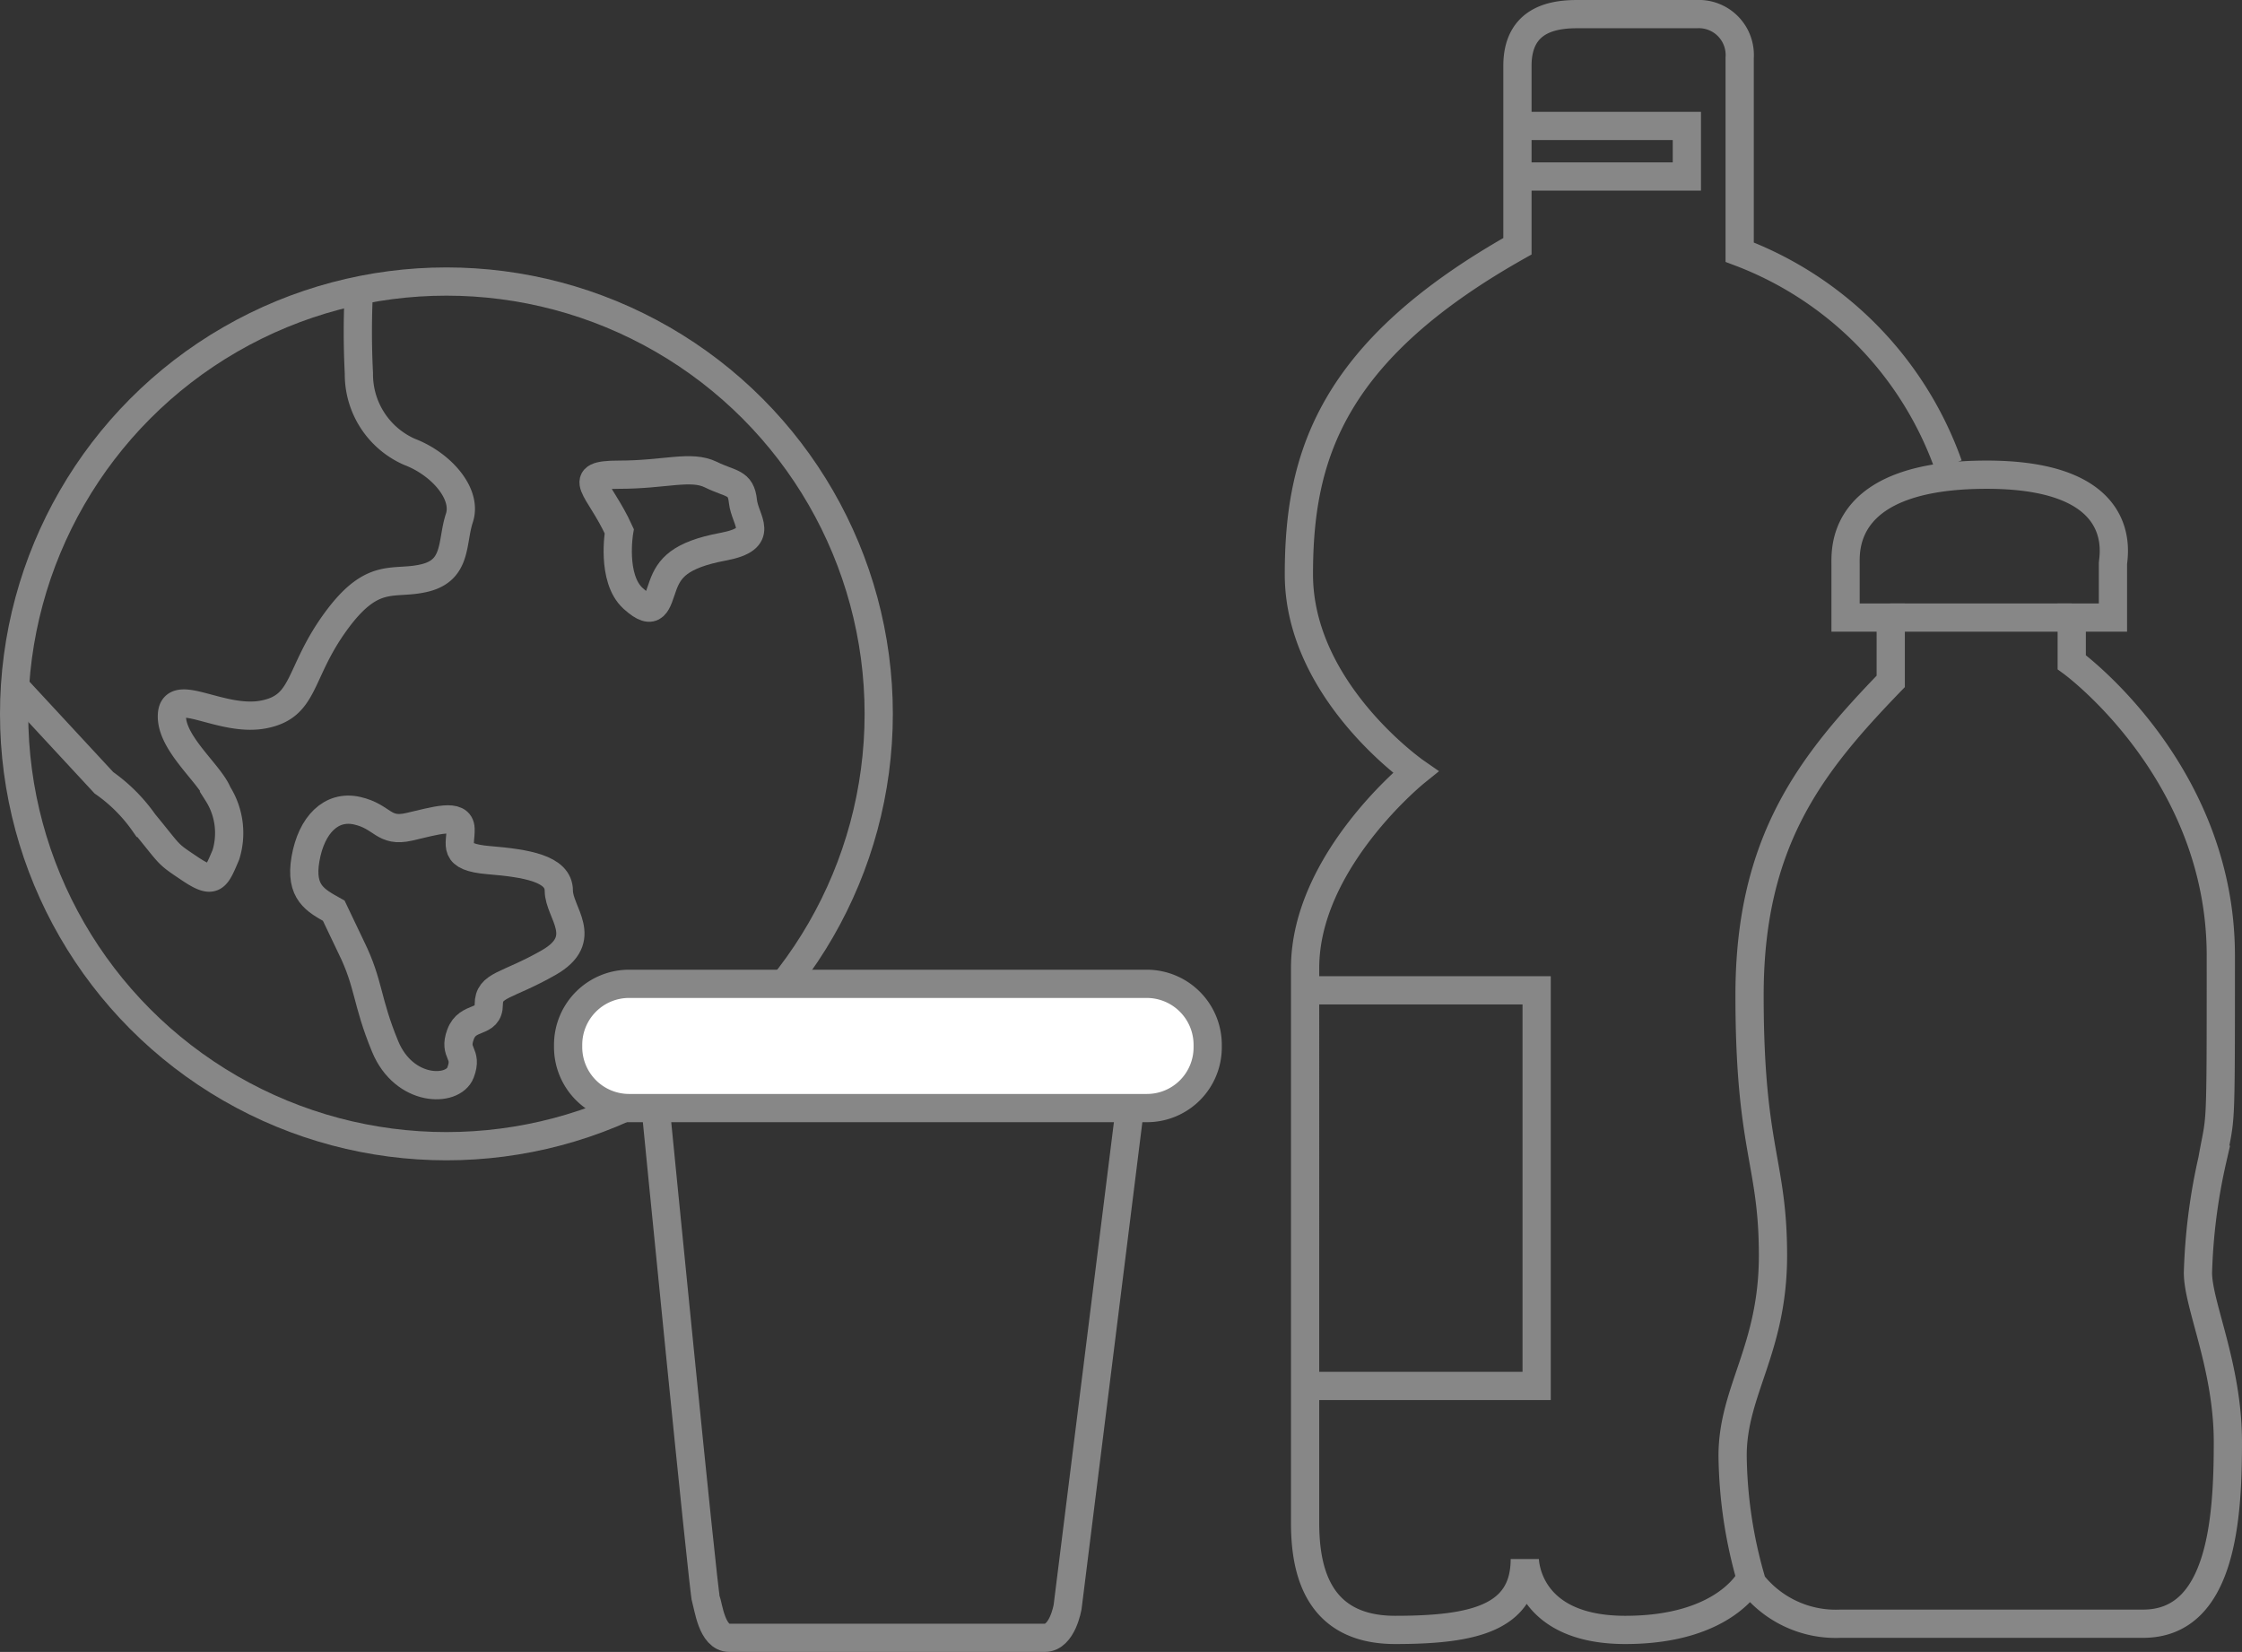
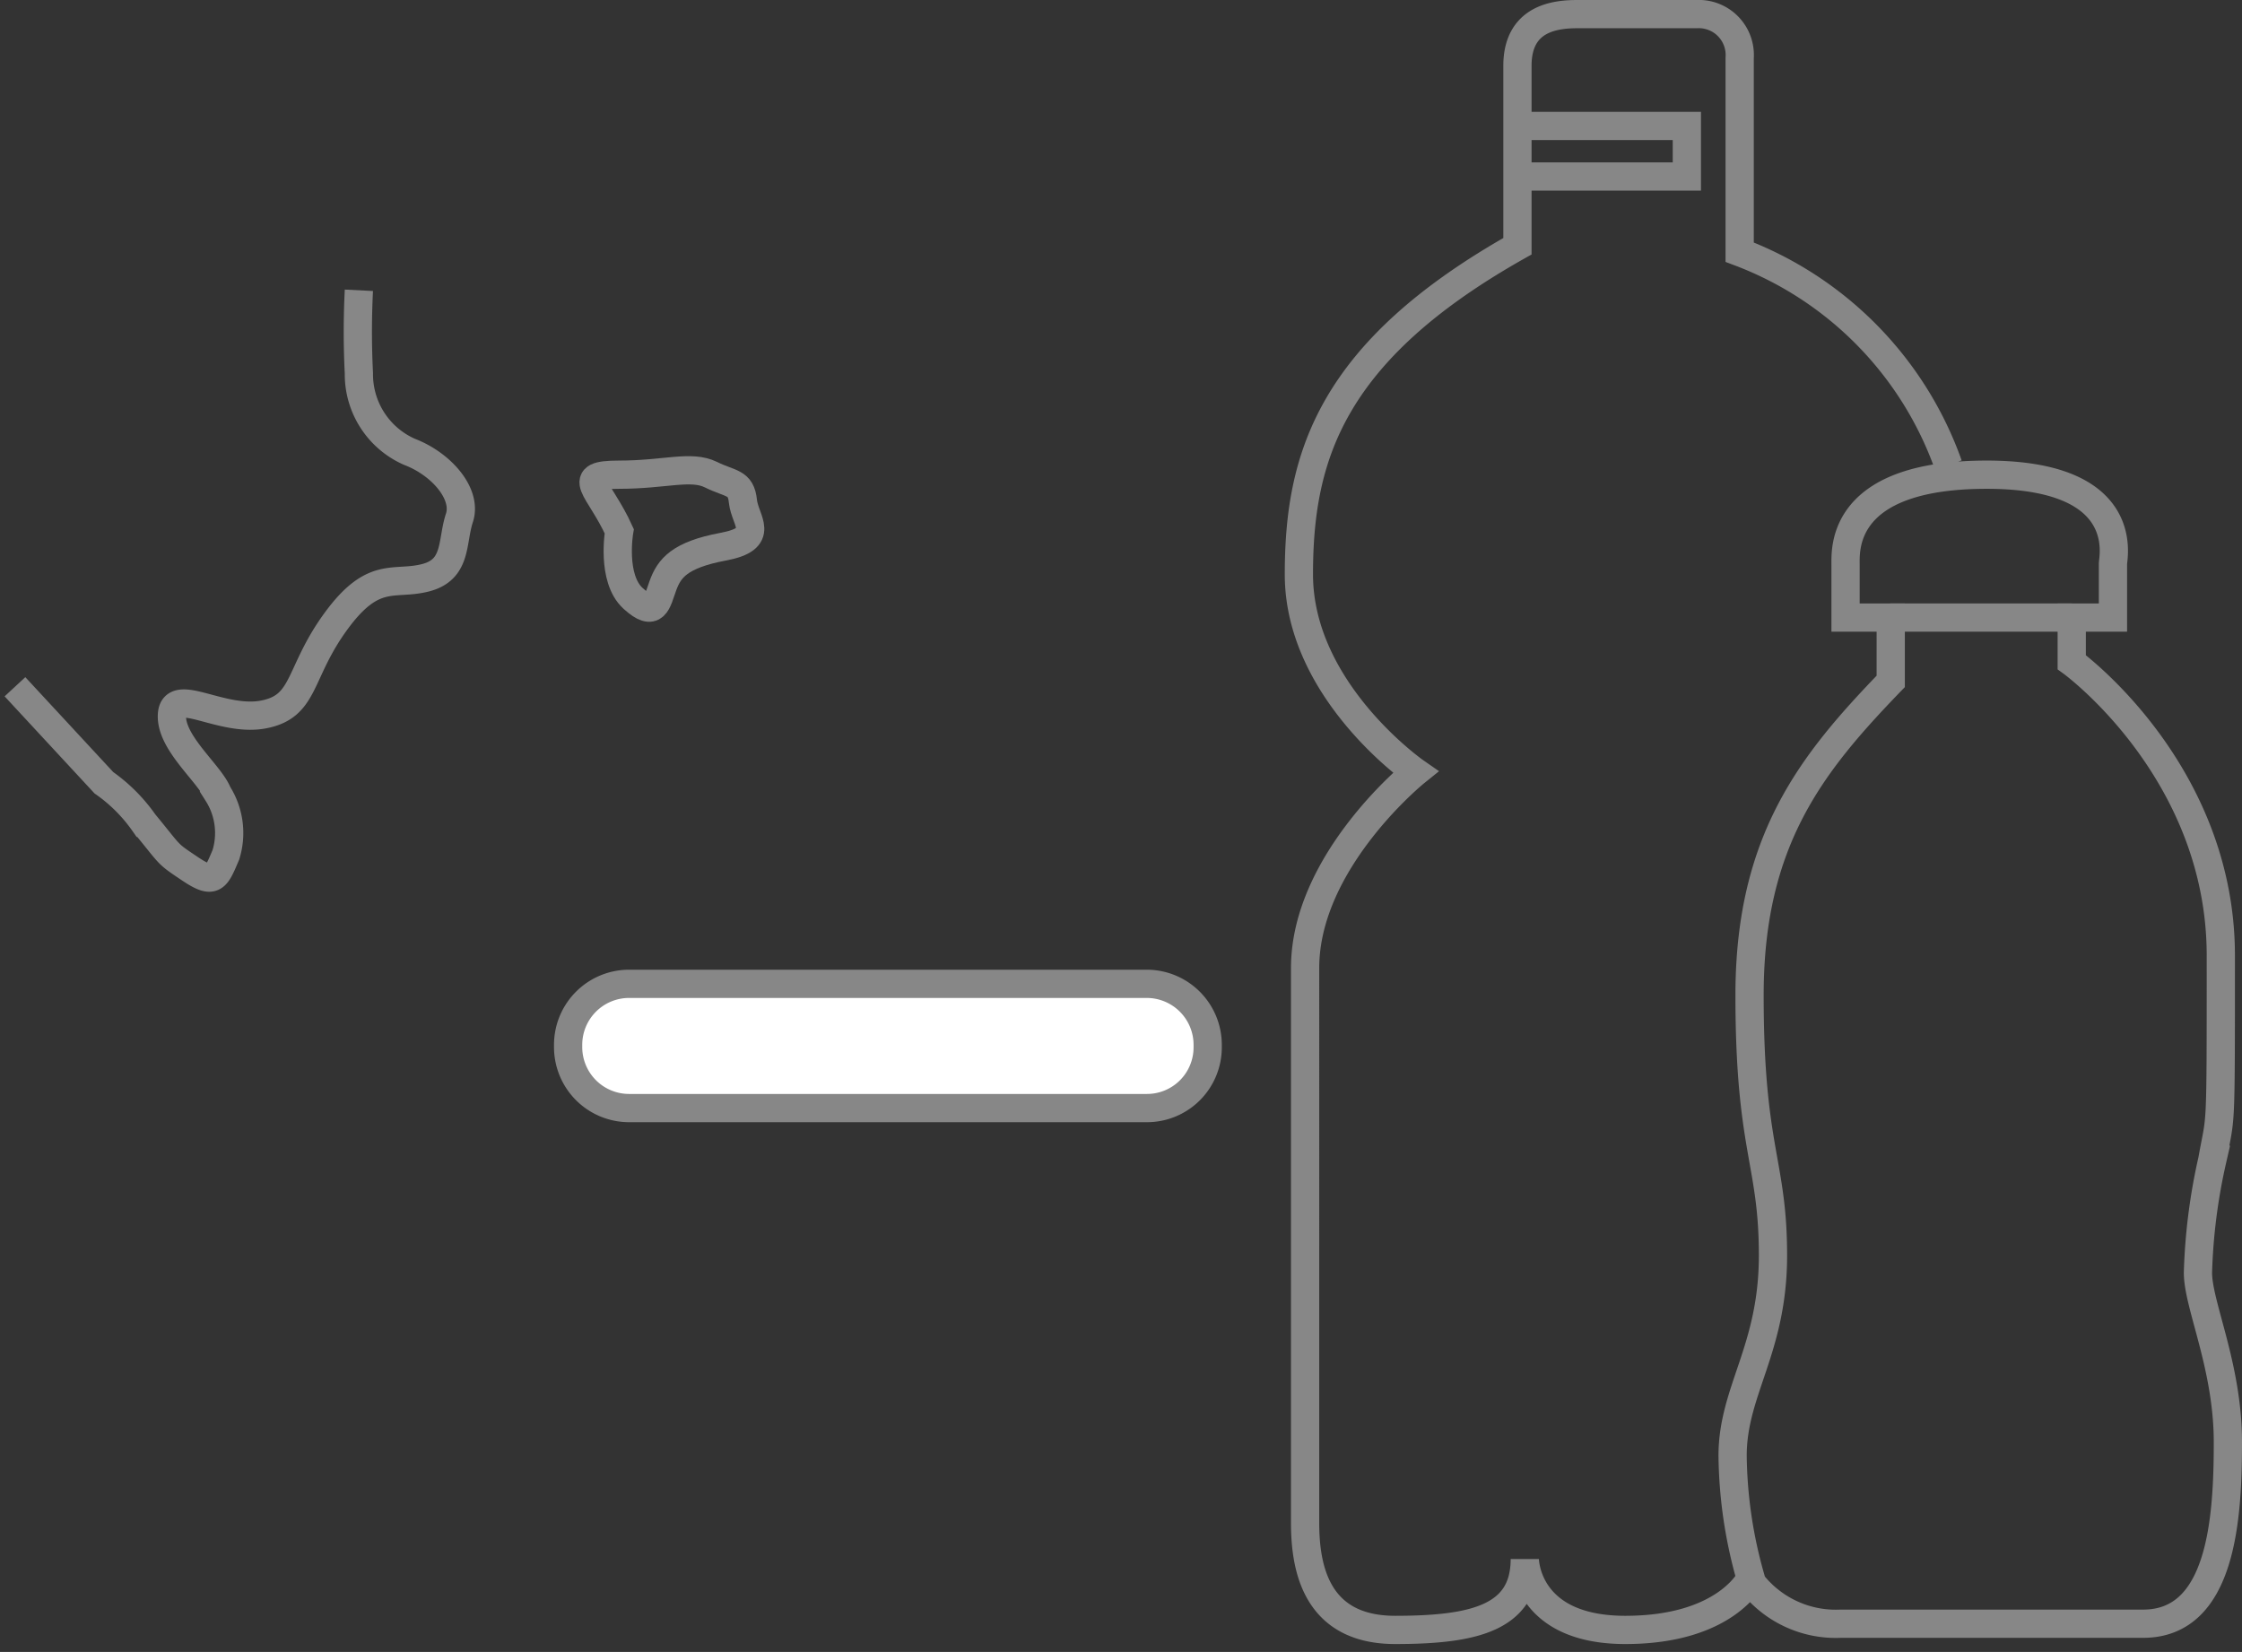
<svg xmlns="http://www.w3.org/2000/svg" viewBox="0 0 79.4 58.5">
  <rect x="0" y="0" width="79.4" height="58.5" fill="#333333" stroke="none" />
  <defs>
    <style>.cls-1{fill:none;}.cls-1,.cls-2{stroke:#878787;stroke-miterlimit:10;}.cls-2{fill:#fff;}</style>
  </defs>
  <g id="Capa_2" data-name="Capa 2">
    <g id="Capa_2-2" data-name="Capa 2">
-       <circle class="cls-1" cx="15.81" cy="25.28" r="15.31" />
      <path class="cls-1" d="M12.71,10.28a29,29,0,0,0,0,2.94A3,3,0,0,0,14.5,16c1.13.43,2.05,1.49,1.77,2.34s-.07,1.83-1.2,2.12-1.84-.29-3.18,1.55-1.06,3-2.55,3.29-3.18-1-3.25,0,1.34,2.09,1.62,2.8A2.61,2.61,0,0,1,8,30.27c-.36.85-.43,1.06-1.28.49s-.63-.42-1.62-1.62a5.78,5.78,0,0,0-1.42-1.42L.53,24.32" />
-       <path class="cls-1" d="M11.82,32.25c-.64-.36-1.21-.64-1-1.84s.91-1.91,1.83-1.7.92.78,1.84.57,1.8-.5,1.82.07-.33,1,1,1.11,2.48.3,2.48,1.08,1.13,1.7-.36,2.55-2.12.77-2.12,1.48-.74.36-1,1.06.27.64,0,1.35-2,.7-2.67-.92-.56-2.21-1.2-3.51Z" />
      <path class="cls-1" d="M21.93,18.81c-.71-1.56-1.63-2,0-2s2.54-.35,3.25,0,1.06.25,1.13.94.85,1.32-.7,1.61-1.91.77-2.13,1.37-.28,1.17-1.06.46S21.93,18.81,21.93,18.81Z" />
      <path class="cls-1" d="M69,16.47a12.55,12.55,0,0,0-7.39-7.54V2.05A1.45,1.45,0,0,0,60.09.5H55.87c-.77,0-2.13.13-2.13,1.83V8.72C47.1,12.46,46,16.21,46,20.34s4.13,7,4.13,7-3.91,3.15-3.91,6.94V53.93c0,1.58.38,3.79,3.19,3.79S54,57.29,54,55.21v0s0,2.51,3.56,2.51S62,55.89,62,55.89a16.31,16.31,0,0,1-.64-4.34c0-2.3,1.43-3.76,1.43-7.09s-.83-3.73-.83-9.22,2.21-8.22,5-11.11V21.87H65.36V20c0-.55-.17-3.19,5-3.19s4.47,2.93,4.47,3.15v1.91H73.37v1.58s5.28,3.83,5.28,10.39,0,5.53-.3,7.23a20.57,20.57,0,0,0-.51,4c0,1.15,1.06,3.32,1.06,6s-.21,6.43-3,6.43H65.19A3.77,3.77,0,0,1,62,56" />
      <line class="cls-1" x1="66.94" y1="21.87" x2="73.37" y2="21.87" />
      <polyline class="cls-1" points="53.74 4.46 59.74 4.46 59.74 6.25 53.74 6.25" />
-       <polyline class="cls-1" points="46.21 35.07 54.42 35.07 54.42 49.08 46.21 49.08" />
      <path class="cls-2" d="M40.61,39.24H22.28a2.16,2.16,0,0,1-2.16-2.16V37a2.16,2.16,0,0,1,2.16-2.16H40.61A2.16,2.16,0,0,1,42.77,37v.08A2.15,2.15,0,0,1,40.61,39.24Z" />
-       <path class="cls-1" d="M40,39.36,37.81,56.9S37.63,58,37,58H25.83c-.63,0-.74-1.13-.83-1.36s-1.78-17.4-1.78-17.4" />
    </g>
  </g>
</svg>